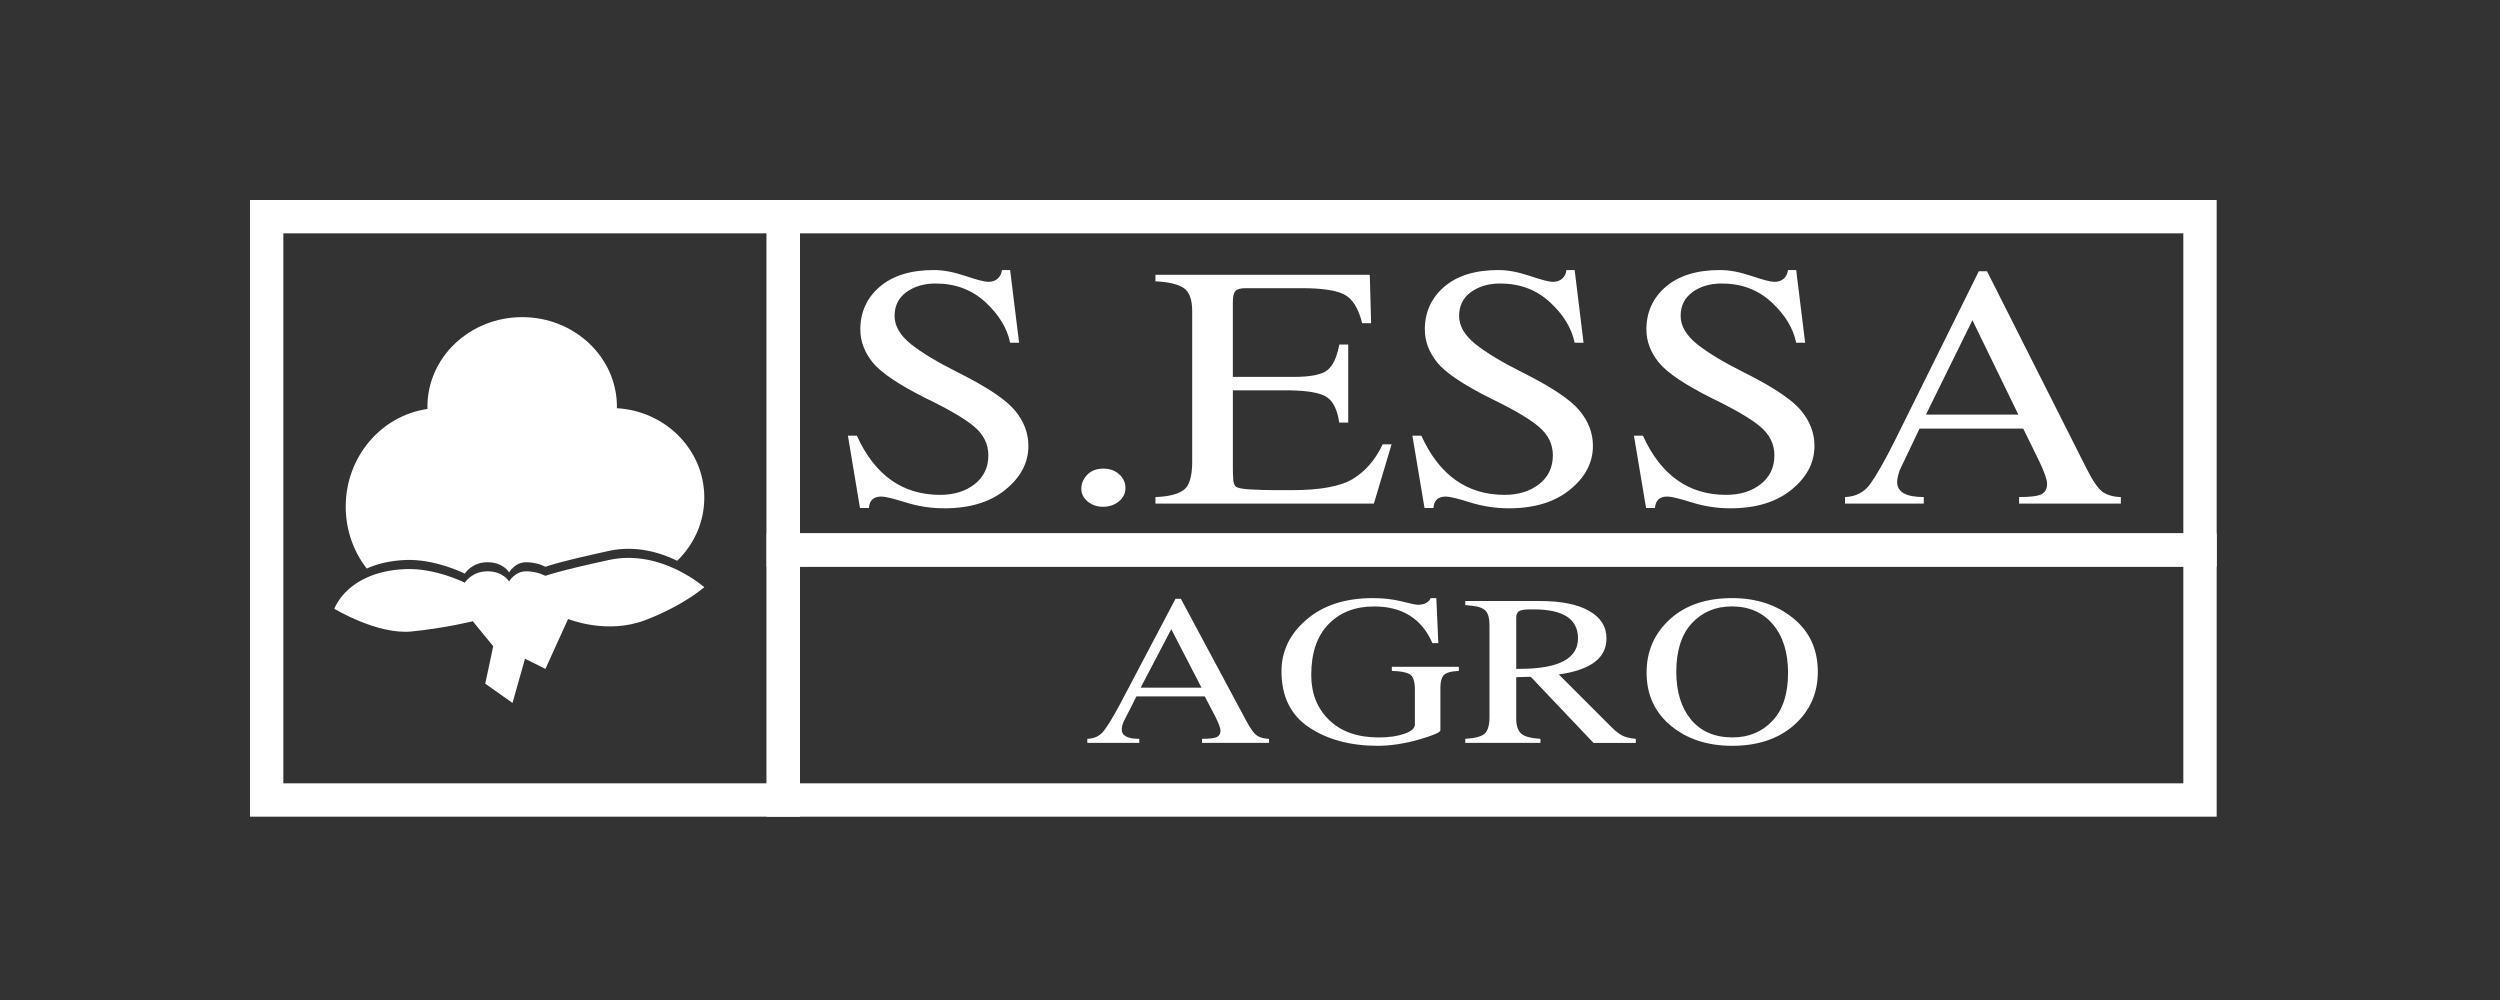
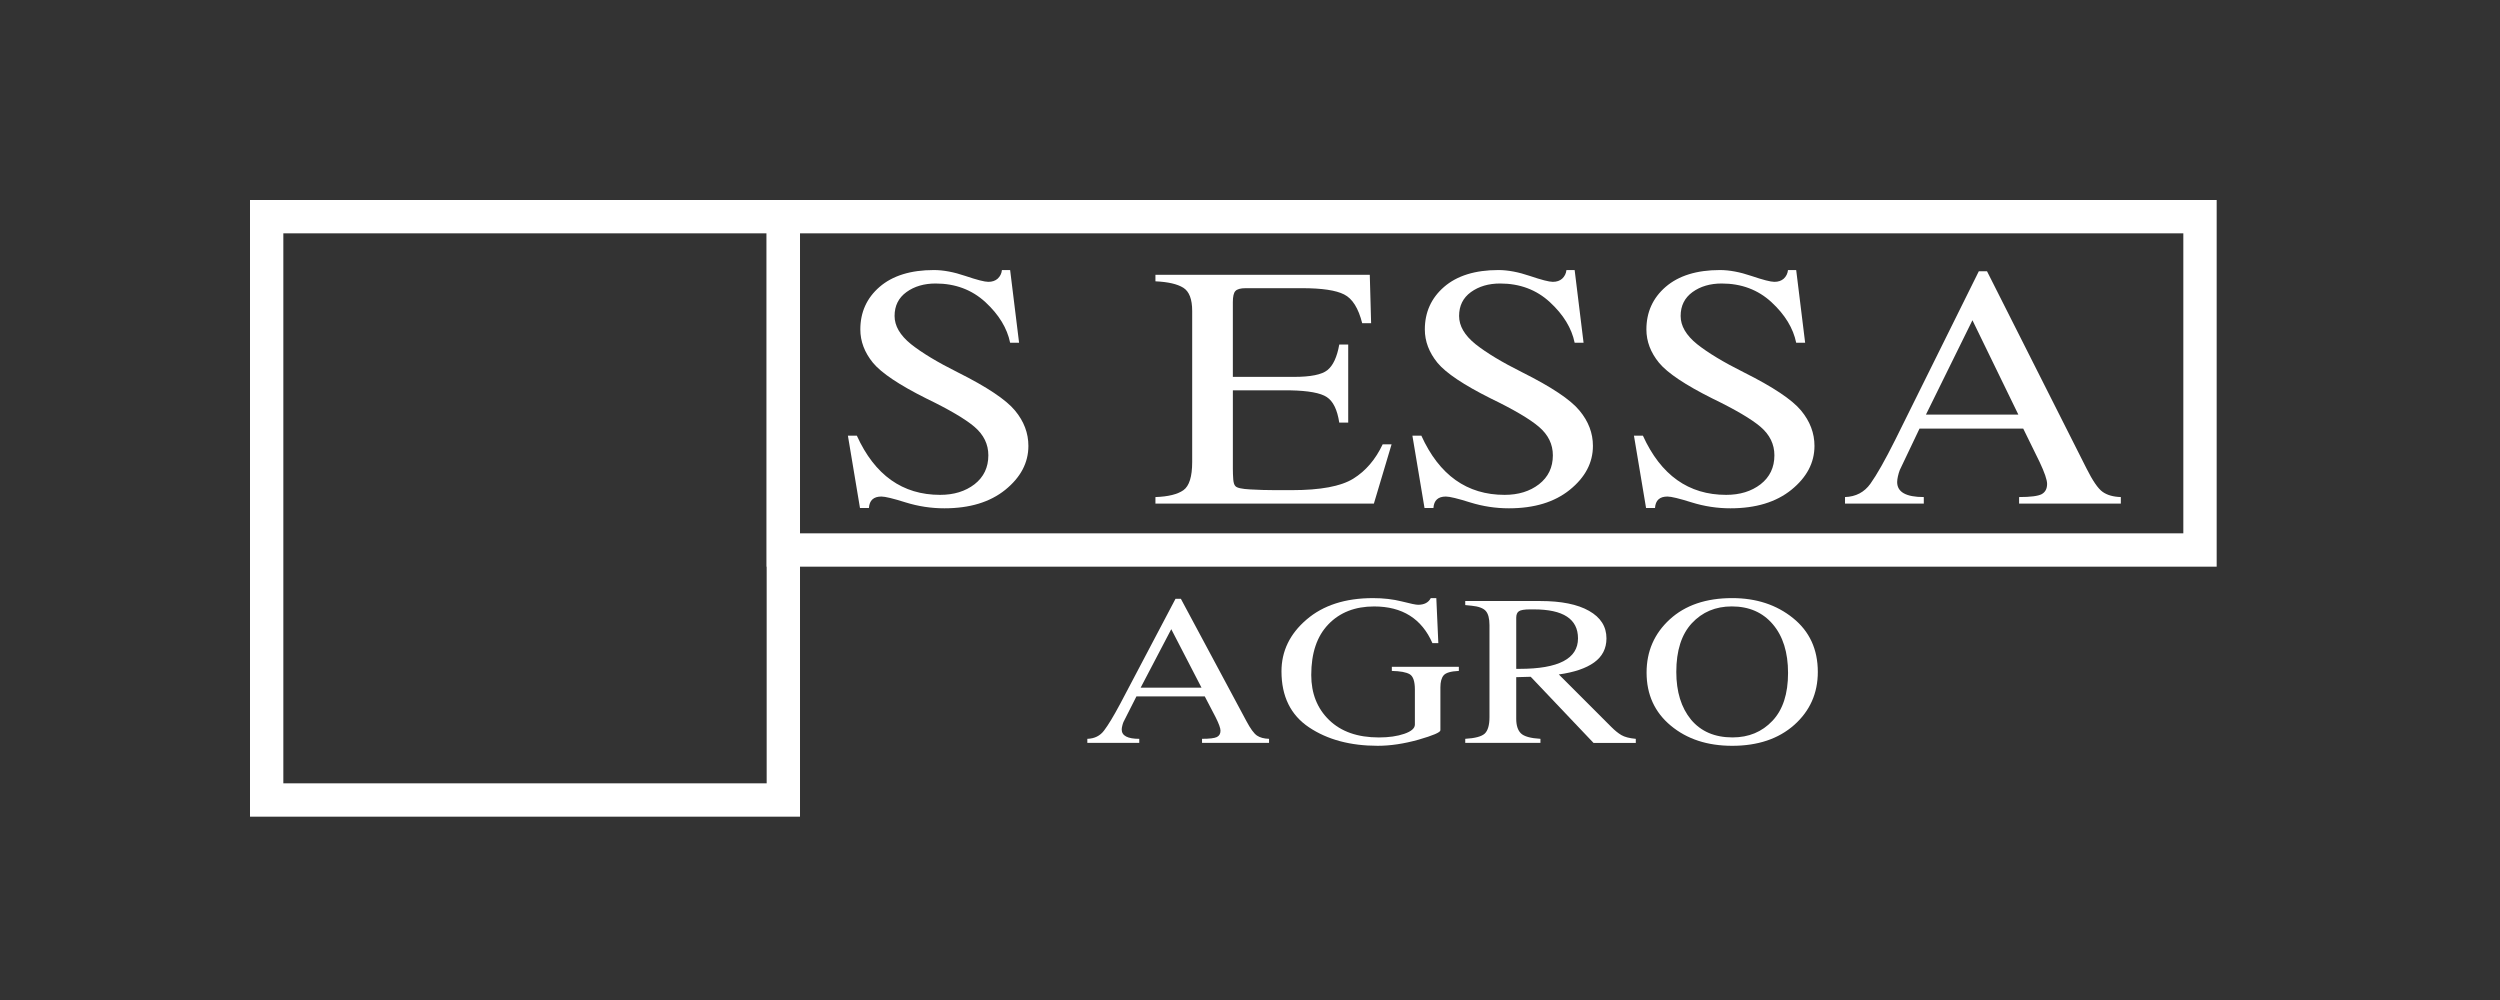
<svg xmlns="http://www.w3.org/2000/svg" version="1.1" id="Layer_1" x="0px" y="0px" width="150px" height="60px" viewBox="0 0 150 60" enable-background="new 0 0 150 60" xml:space="preserve">
  <rect x="0" y="0" width="150" height="60" fill="#333333" stroke="none" />
  <g>
    <rect x="47" y="13" fill="none" stroke="#FFFFFF" stroke-width="2" stroke-miterlimit="10" width="85" height="20" />
-     <rect x="47" y="33" fill="none" stroke="#FFFFFF" stroke-width="2" stroke-miterlimit="10" width="85" height="15" />
    <rect x="16" y="13" fill="none" stroke="#FFFFFF" stroke-width="2" stroke-miterlimit="10" width="31" height="35" />
    <g>
      <path fill="#FFFFFF" d="M50.874,26.139h0.536c1.075,2.369,2.74,3.553,4.998,3.553c0.823,0,1.512-0.211,2.064-0.636    c0.551-0.431,0.829-1.01,0.829-1.737c0-0.665-0.278-1.233-0.829-1.706c-0.553-0.471-1.519-1.039-2.895-1.705    c-1.619-0.809-2.685-1.522-3.199-2.14c-0.505-0.62-0.758-1.287-0.758-2c0-1.036,0.386-1.888,1.156-2.555    c0.778-0.671,1.863-1.01,3.255-1.01c0.569,0,1.199,0.119,1.891,0.354c0.693,0.235,1.152,0.354,1.379,0.354    c0.233,0,0.419-0.065,0.56-0.191c0.148-0.137,0.234-0.308,0.255-0.517h0.492l0.537,4.361h-0.537    c-0.18-0.875-0.674-1.686-1.481-2.433c-0.812-0.746-1.807-1.12-2.988-1.12c-0.692,0-1.277,0.171-1.751,0.514    c-0.476,0.346-0.713,0.822-0.713,1.435c0,0.593,0.327,1.155,0.981,1.686c0.66,0.525,1.598,1.09,2.812,1.696    c1.751,0.876,2.895,1.64,3.433,2.292c0.536,0.646,0.803,1.353,0.803,2.12c0,1.01-0.463,1.888-1.387,2.636    c-0.919,0.741-2.136,1.109-3.654,1.109c-0.793,0-1.566-0.118-2.322-0.353c-0.746-0.235-1.231-0.353-1.458-0.353    c-0.467,0-0.717,0.227-0.748,0.687h-0.536L50.874,26.139z" />
-       <path fill="#FFFFFF" d="M64.879,29.318c0-0.302,0.115-0.578,0.35-0.827c0.242-0.25,0.564-0.374,0.971-0.374    c0.379,0,0.695,0.111,0.943,0.333c0.256,0.223,0.385,0.502,0.385,0.837c0,0.311-0.133,0.577-0.395,0.799    c-0.266,0.215-0.586,0.321-0.959,0.321c-0.342,0-0.646-0.103-0.91-0.313C65.006,29.88,64.879,29.621,64.879,29.318z" />
      <path fill="#FFFFFF" d="M69.326,29.824c0.77-0.027,1.33-0.165,1.68-0.414c0.35-0.25,0.525-0.813,0.525-1.688v-9.065    c0-0.707-0.178-1.173-0.537-1.395c-0.357-0.222-0.914-0.349-1.668-0.383v-0.393h12.861l0.08,2.907h-0.535    c-0.227-0.902-0.588-1.479-1.086-1.727c-0.49-0.25-1.33-0.375-2.521-0.375h-3.383c-0.313,0-0.518,0.059-0.619,0.172    c-0.102,0.107-0.152,0.331-0.152,0.667v4.483h3.664c1.004,0,1.674-0.135,2.008-0.404c0.344-0.276,0.58-0.788,0.713-1.535h0.537    v4.684h-0.537c-0.117-0.772-0.367-1.285-0.748-1.533c-0.373-0.249-1.105-0.383-2.195-0.404h-3.441v4.695    c0,0.223,0.008,0.438,0.023,0.646c0.016,0.202,0.059,0.337,0.129,0.404c0.084,0.106,0.383,0.174,0.898,0.2    c0.514,0.029,1.004,0.043,1.471,0.043h1.025c1.713,0,2.938-0.229,3.678-0.688c0.748-0.463,1.334-1.149,1.764-2.06h0.535    l-1.061,3.554H69.326V29.824z" />
      <path fill="#FFFFFF" d="M84.744,26.139h0.537c1.074,2.369,2.738,3.553,4.996,3.553c0.824,0,1.512-0.211,2.063-0.636    c0.553-0.431,0.832-1.01,0.832-1.737c0-0.665-0.279-1.233-0.832-1.706c-0.551-0.471-1.516-1.039-2.893-1.705    c-1.619-0.809-2.686-1.522-3.199-2.14c-0.504-0.62-0.758-1.287-0.758-2c0-1.036,0.387-1.888,1.156-2.555    c0.777-0.671,1.863-1.01,3.256-1.01c0.568,0,1.199,0.119,1.891,0.354c0.693,0.235,1.152,0.354,1.379,0.354    c0.232,0,0.418-0.065,0.559-0.191c0.146-0.137,0.234-0.308,0.256-0.517h0.492l0.535,4.361h-0.535    c-0.18-0.875-0.674-1.686-1.484-2.433c-0.807-0.746-1.805-1.12-2.986-1.12c-0.693,0-1.275,0.171-1.752,0.514    c-0.475,0.346-0.711,0.822-0.711,1.435c0,0.593,0.324,1.155,0.98,1.686c0.662,0.525,1.598,1.09,2.813,1.696    c1.75,0.876,2.895,1.64,3.43,2.292c0.539,0.646,0.807,1.353,0.807,2.12c0,1.01-0.463,1.888-1.389,2.636    c-0.918,0.741-2.133,1.109-3.652,1.109c-0.795,0-1.568-0.118-2.324-0.353c-0.746-0.235-1.232-0.353-1.459-0.353    c-0.465,0-0.715,0.227-0.746,0.687h-0.535L84.744,26.139z" />
      <path fill="#FFFFFF" d="M98.037,26.139h0.537c1.076,2.369,2.74,3.553,4.996,3.553c0.824,0,1.514-0.211,2.066-0.636    c0.551-0.431,0.828-1.01,0.828-1.737c0-0.665-0.277-1.233-0.828-1.706c-0.553-0.471-1.52-1.039-2.895-1.705    c-1.619-0.809-2.686-1.522-3.199-2.14c-0.506-0.62-0.758-1.287-0.758-2c0-1.036,0.385-1.888,1.154-2.555    c0.779-0.671,1.865-1.01,3.258-1.01c0.568,0,1.197,0.119,1.889,0.354c0.693,0.235,1.152,0.354,1.379,0.354    c0.234,0,0.42-0.065,0.561-0.191c0.148-0.137,0.232-0.308,0.254-0.517h0.492l0.537,4.361h-0.537    c-0.18-0.875-0.674-1.686-1.482-2.433c-0.809-0.746-1.805-1.12-2.988-1.12c-0.691,0-1.275,0.171-1.75,0.514    c-0.475,0.346-0.713,0.822-0.713,1.435c0,0.593,0.328,1.155,0.982,1.686c0.66,0.525,1.598,1.09,2.811,1.696    c1.752,0.876,2.895,1.64,3.434,2.292c0.535,0.646,0.803,1.353,0.803,2.12c0,1.01-0.463,1.888-1.387,2.636    c-0.918,0.741-2.137,1.109-3.654,1.109c-0.793,0-1.568-0.118-2.322-0.353c-0.746-0.235-1.232-0.353-1.459-0.353    c-0.467,0-0.717,0.227-0.746,0.687h-0.537L98.037,26.139z" />
      <path fill="#FFFFFF" d="M118.73,16.274h0.49l5.965,11.823c0.373,0.745,0.695,1.217,0.969,1.412c0.271,0.195,0.637,0.3,1.096,0.314    v0.392h-6.104v-0.392c0.686,0,1.135-0.059,1.354-0.173c0.219-0.122,0.326-0.326,0.326-0.616c0-0.241-0.15-0.682-0.453-1.322    l-0.98-1.998h-6.221l-1.182,2.482c-0.045,0.116-0.084,0.243-0.115,0.385c-0.029,0.134-0.045,0.248-0.045,0.343    c0,0.599,0.531,0.899,1.598,0.899v0.392h-4.727v-0.392c0.652-0.021,1.164-0.291,1.529-0.808c0.371-0.519,0.867-1.391,1.48-2.616    L118.73,16.274z M115.557,24.875h5.543l-2.754-5.661L115.557,24.875z" />
    </g>
    <g>
      <path fill="#FFFFFF" d="M70.529,35.93h0.324l3.928,7.33c0.246,0.462,0.457,0.754,0.639,0.875c0.18,0.121,0.42,0.186,0.723,0.194    v0.244h-4.021v-0.244c0.451,0,0.748-0.036,0.891-0.107c0.146-0.073,0.217-0.202,0.217-0.382c0-0.149-0.1-0.424-0.299-0.819    l-0.646-1.239h-4.098l-0.779,1.539c-0.029,0.071-0.055,0.151-0.074,0.238c-0.021,0.084-0.031,0.155-0.031,0.212    c0,0.373,0.352,0.559,1.053,0.559v0.244H65.24v-0.244c0.432-0.013,0.768-0.18,1.006-0.501c0.246-0.322,0.572-0.862,0.977-1.621    L70.529,35.93z M68.438,41.262h3.654l-1.816-3.511L68.438,41.262z" />
      <path fill="#FFFFFF" d="M83.51,40.255V40.01h4.021v0.245c-0.479,0.021-0.783,0.11-0.916,0.269    c-0.127,0.154-0.191,0.392-0.191,0.713v2.579c0,0.125-0.438,0.313-1.309,0.564c-0.871,0.245-1.689,0.368-2.453,0.368    c-1.639,0-3.014-0.368-4.121-1.108c-1.102-0.738-1.652-1.858-1.652-3.359c0-1.211,0.5-2.246,1.5-3.104    c0.998-0.86,2.328-1.29,3.99-1.29c0.629,0,1.207,0.067,1.729,0.199c0.523,0.135,0.85,0.201,0.977,0.201    c0.367,0,0.623-0.133,0.762-0.4h0.332l0.121,2.703h-0.354c-0.641-1.468-1.807-2.203-3.498-2.203c-1.143,0-2.059,0.358-2.744,1.071    c-0.688,0.713-1.029,1.728-1.029,3.042c0,1.105,0.357,2.007,1.074,2.703c0.719,0.697,1.713,1.044,2.986,1.044    c0.588,0,1.096-0.072,1.521-0.218c0.424-0.146,0.637-0.331,0.637-0.557v-2.097c0-0.492-0.104-0.799-0.309-0.92    S84.021,40.267,83.51,40.255z" />
      <path fill="#FFFFFF" d="M87.916,44.329c0.59-0.034,0.979-0.139,1.168-0.313c0.189-0.179,0.285-0.51,0.285-0.988v-5.521    c0-0.4-0.076-0.684-0.225-0.852c-0.148-0.166-0.43-0.271-0.846-0.312l-0.383-0.039v-0.243h4.498c1.26,0,2.236,0.196,2.928,0.589    c0.697,0.393,1.047,0.942,1.047,1.653c0,0.607-0.248,1.09-0.74,1.444c-0.49,0.352-1.197,0.591-2.119,0.72l3.137,3.137    c0.213,0.216,0.42,0.384,0.615,0.5c0.197,0.116,0.488,0.191,0.867,0.226v0.244h-2.537l-3.768-3.968l-0.869,0.024v2.497    c0,0.392,0.092,0.684,0.277,0.87c0.189,0.188,0.582,0.298,1.176,0.332v0.244h-4.512V44.329z M90.975,40.131h0.201    c2.336,0,3.504-0.611,3.504-1.828c0-1.161-0.883-1.74-2.65-1.74H91.82c-0.35,0-0.576,0.037-0.684,0.111    c-0.107,0.071-0.162,0.201-0.162,0.388V40.131z" />
      <path fill="#FFFFFF" d="M98.795,40.354c0-1.276,0.463-2.341,1.391-3.192c0.93-0.851,2.178-1.276,3.746-1.276    c1.439,0,2.656,0.398,3.645,1.195c0.994,0.798,1.492,1.876,1.492,3.235c0,1.282-0.475,2.342-1.416,3.181    c-0.943,0.834-2.184,1.251-3.721,1.251c-1.488,0-2.715-0.402-3.684-1.209C99.279,42.735,98.795,41.673,98.795,40.354z     M100.578,40.316c0,1.189,0.295,2.144,0.883,2.861c0.596,0.712,1.426,1.068,2.492,1.068c0.969,0,1.766-0.331,2.391-0.993    c0.629-0.664,0.939-1.622,0.939-2.873c0-1.235-0.305-2.21-0.914-2.923c-0.605-0.713-1.426-1.071-2.461-1.071    c-0.975,0-1.773,0.337-2.398,1.009C100.889,38.065,100.578,39.04,100.578,40.316z" />
    </g>
    <g>
-       <path fill="#FFFFFF" d="M27.891,34.416c0,0,0.408-0.682,1.361-0.682c0.954,0,1.295,0.613,1.295,0.613s0.34-0.613,1.021-0.613    s1.157,0.272,1.157,0.272s0.681-0.272,3.813-0.953c1.598-0.347,3.052,0.086,4.095,0.593c1.003-0.973,1.625-2.313,1.625-3.792    c0-2.862-2.321-5.194-5.248-5.362c0.002-0.029,0.006-0.056,0.006-0.085c0-2.971-2.546-5.379-5.687-5.379    c-3.139,0-5.684,2.408-5.684,5.379c0,0.043,0.006,0.086,0.006,0.131c-2.771,0.394-4.908,2.864-4.908,5.86    c0,1.407,0.473,2.698,1.26,3.715c0.598-0.271,1.361-0.477,2.349-0.515C26.12,33.53,27.891,34.416,27.891,34.416z" />
-       <path fill="#FFFFFF" d="M40.632,34.191c-1.043-0.507-2.497-0.94-4.095-0.593c-3.132,0.681-3.813,0.953-3.813,0.953    s-0.477-0.272-1.157-0.272s-1.021,0.612-1.021,0.612s-0.341-0.612-1.295-0.612c-0.953,0-1.361,0.681-1.361,0.681    s-1.771-0.885-3.54-0.815c-0.987,0.036-1.751,0.24-2.349,0.513c-1.546,0.703-1.94,1.869-1.94,1.869s2.586,1.566,4.629,1.362    c2.043-0.205,3.677-0.614,3.677-0.614l1.226,1.499l-0.478,2.246l1.635,1.157l0.75-2.655l1.225,0.613l1.361-2.996    c0,0,2.315,0.954,4.63,0.069c2.315-0.886,3.541-1.976,3.541-1.976S41.633,34.678,40.632,34.191z" />
-     </g>
+       </g>
  </g>
</svg>